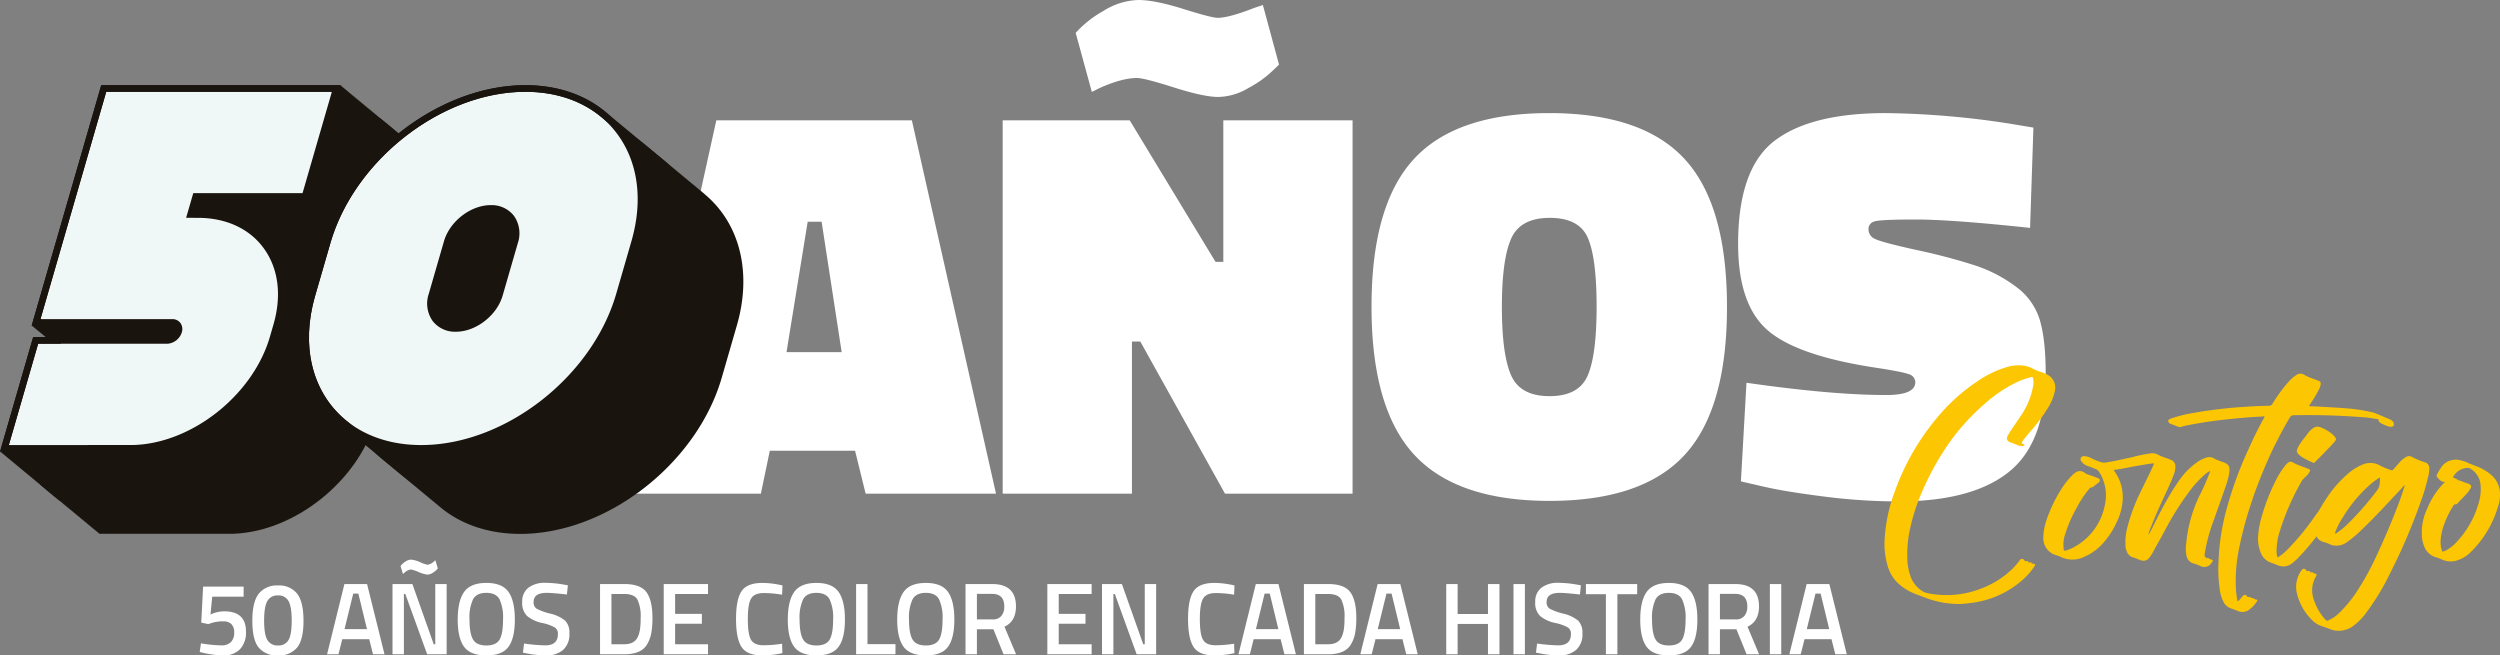
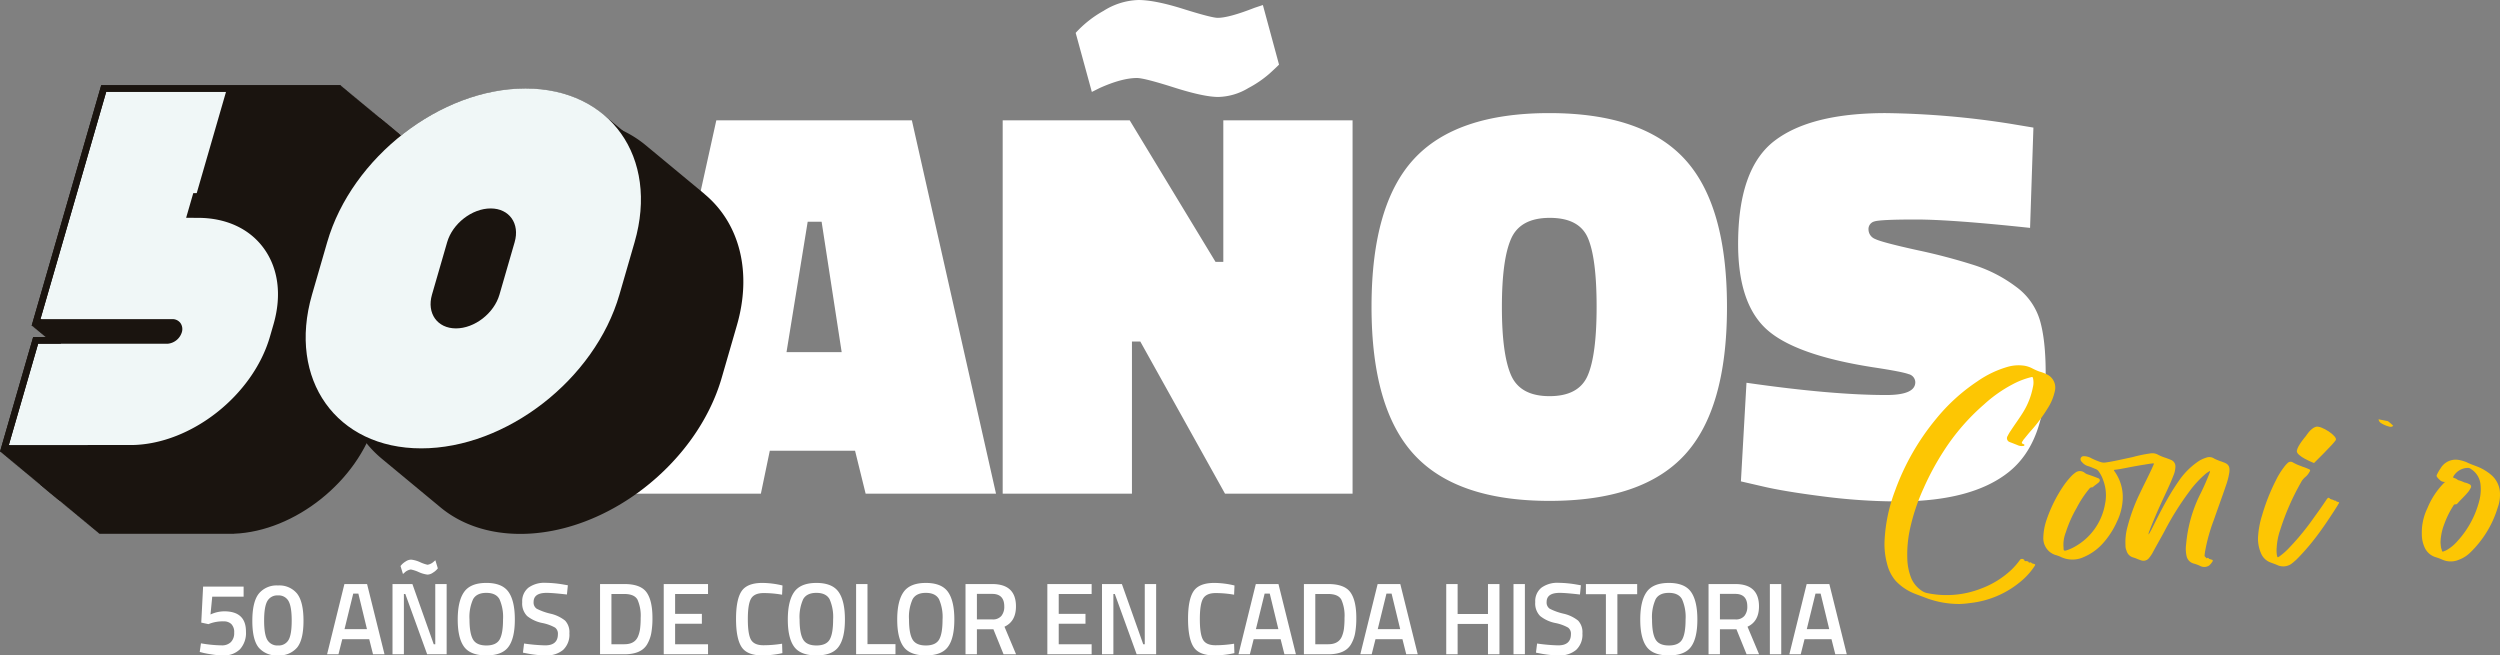
<svg xmlns="http://www.w3.org/2000/svg" width="731.399" height="191.748" viewBox="0 0 731.399 191.748">
  <rect x="0" y="0" width="731.399" height="191.748" fill="#808080" stroke="none" />
  <defs>
    <clipPath id="clip-path">
      <rect id="Rectángulo_20" data-name="Rectángulo 20" width="217.485" height="131.261" fill="none" />
    </clipPath>
    <clipPath id="clip-path-2">
      <rect id="Rectángulo_25" data-name="Rectángulo 25" width="180.06" height="77.68" fill="#fdc603" />
    </clipPath>
  </defs>
  <g id="Grupo_173" data-name="Grupo 173" transform="translate(-98.249 -193.582)">
    <g id="Grupo_125" data-name="Grupo 125" transform="translate(98.249 153)">
      <path id="Trazado_3282" data-name="Trazado 3282" d="M-.815,0,23.309-109.21H80.522L105.135,0H66.993L63.9-12.551H38.957L36.349,0ZM50.041-79.544,43.847-41.4H59.984L54.116-79.544ZM107.091,0V-109.21h37.164l25.1,41.4h2.282v-41.4h37.816V0H172.128L147.352-44.5h-2.445V0Zm78.077-122.9a31.962,31.962,0,0,1-6.194,4.238,17.745,17.745,0,0,1-8.8,2.608q-4.238,0-12.958-2.771t-10.84-2.771q-4.4,0-10.921,2.934l-2.282,1.141L128.444-134.8a32.012,32.012,0,0,1,8.15-6.438,20.145,20.145,0,0,1,10.188-3.178q4.809,0,13.122,2.608t10.106,2.608q3.26,0,10.758-2.934l2.445-.815,4.727,17.441Q186.961-124.532,185.168-122.9Zm67.971,68.3q0,13.855,2.689,19.967t11.247,6.113q8.557,0,11.166-6.031t2.608-20.131q0-14.1-2.526-20.049t-11.165-5.95q-8.639,0-11.329,6.112T253.139-54.6Zm65.852,0q0,29.829-12.388,43.276T267.076,2.119q-27.14,0-39.609-13.529T215-54.687q0-29.747,12.388-43.195t39.609-13.448q27.221,0,39.609,13.448T318.991-54.6Zm88.672-23.146Q384.68-80.2,374.248-80.2t-12.144.57a2.287,2.287,0,0,0-1.711,2.364,3.029,3.029,0,0,0,1.956,2.771q1.956.978,12.307,3.26a173,173,0,0,1,16.952,4.483,41.305,41.305,0,0,1,11.9,6.194,18.766,18.766,0,0,1,7.009,9.78q1.711,5.787,1.711,15.567,0,20.212-10.758,28.851T369.032,2.282A173.348,173.348,0,0,1,347.109.815Q335.617-.652,329.423-2.119l-6.357-1.467,1.63-28.851q24.939,3.586,40.913,3.586,8.476,0,8.476-3.749a2.509,2.509,0,0,0-1.956-2.363q-1.956-.733-10.6-2.037-22.82-3.586-31.051-11.166t-8.232-24.858q0-22,10.6-30.155t32.6-8.15a251.92,251.92,0,0,1,36.349,3.1l6.846,1.141Z" transform="translate(186.255 185)" fill="#fff" />
      <g id="Grupo_24" data-name="Grupo 24" transform="translate(0 65.499)">
        <g id="Grupo_23" data-name="Grupo 23" clip-path="url(#clip-path)">
          <path id="Trazado_2770" data-name="Trazado 2770" d="M183.248,69.216h-.213l.041-.142h-.211l.041-.141h-.212l.041-.141h-.213l.041-.142h-.211l.041-.141h-.217l.041-.141h-.21l.041-.141h-.213l.041-.142h-.21l.041-.141H181.5l.041-.142h-.21l.041-.141h-.211l.041-.141h-.213l.041-.142h-.21l.041-.141h-.211l.041-.141h-.213l.041-.142h-.21l.041-.141h-.209l.041-.142h-.211l.041-.141h-.216l.041-.142h-.21l.041-.141h-.209l.041-.142h-.211l.041-.141h-.213l.041-.142h-.211l.041-.141h-.212l.041-.141H178.6l.041-.142h-.215l.041-.141h-.213l.041-.142h-.21l.041-.141h-.211l.041-.141h-.213l.041-.141h-.21l.041-.141H177.4l.041-.142h-.21l.041-.141h-.213l.041-.142h-.21l.041-.141h-.211l.041-.141h-.213l.041-.141h-.21l.041-.141h-.209l.041-.142h-.211l.041-.141h-.213l.041-.142H175.7l.041-.141h-.213l.041-.142h-.211l.041-.141h-.212l.041-.141h-.213l.041-.142h-.211l.041-.141h-.217l.041-.141h-.21l.041-.141h-.213l.041-.142h-.21l.041-.141h-.213l.041-.142h-.21l.041-.141h-.211l.041-.141h-.213l.041-.142h-.21l.041-.141h-.211l.041-.141h-.213l.041-.142h-.21l.041-.141h-.213l.041-.142h-.21l.041-.141h-.213l.041-.142h-.21l.041-.141h-.209l.041-.142h-.211l.041-.141h-.212l.041-.141h-.213l.041-.142h-.215l.041-.141h-.209l.041-.142h-.215l.041-.141h-.213l.041-.142h-.21l.041-.141h-.211l.041-.141h-.213l.041-.141h-.21l.041-.141H169.9l.041-.142h-.21l.041-.141h-.213l.041-.142h-.21l.041-.141h-.211l.041-.141h-.213l.041-.142h-.21l.041-.141H168.7l.041-.142h-.206l.041-.141h-.213l.041-.141h-.211l.041-.141h-.213l.041-.142h-.211l.041-.141h-.212l.041-.141h-.217l.041-.142h-.21l.041-.141h-.213l.041-.142H167l.041-.141h-.213l.041-.142h-.21l.041-.141h-.211l.041-.141h-.213l.041-.142h-.209l.041-.141H96.133L91.563,70.869,75.77,125.455h.212l-.041.141h.213l-.041.142h.21l-.041.141h.211l-.041.141h.209l-.041.141h.211l-.041.141H77l-.041.142h.211l-.041.141h.213l-.041.142h.211l-.041.141h.217l-.041.142h.21l-.041.141h.211l-.041.141H78.2l-.041.142h.21l-.041.141h.213l-.041.141h.21l-.041.141h.211l-.041.141h.213l-.041.142h.21l-.041.141H79.4l-.041.142h.21l-.041.141h.213l-.041.142h.21l-.02.069H76.214l-9.7,33.527h.209l-.041.142h.211l-.041.141h.213l-.041.142h.211l-.041.141h.213l-.041.142h.211l-.041.141h.216l-.041.141h.213l-.041.142h.21l-.041.141h.213l-.041.142h.21l-.041.141H68.6l-.041.142h.21l-.041.141h.211l-.041.141h.213l-.041.142h.21l-.041.141h.213l-.041.141h.21l-.041.141H69.8l-.041.142h.21l-.041.141h.209l-.041.142h.214l-.041.141h.208l-.041.141h.213l-.041.142h.211l-.041.141h.212l-.041.141h.217l-.041.142h.21l-.041.141h.213l-.041.142h.21l-.041.141h.213l-.041.142h.21l-.041.141h.213l-.041.142h.21l-.041.141h.211l-.041.141H72.7l-.041.142h.21l-.041.141h.213l-.041.142h.21l-.041.141h.213l-.041.142h.21l-.041.141h.213l-.041.142h.206l-.041.141h.212l-.041.141h.213l-.041.142H74.4l-.041.141h.213l-.041.142h.211l-.041.141h.213l-.041.142h.215l-.041.141h.211l-.041.141h.213l-.041.142h.21l-.041.141h.213l-.041.141h.21l-.041.141h.213l-.041.142h.21l-.041.141h.211l-.041.141h.213l-.041.142h.21l-.041.141h.213l-.041.142h.21l-.041.141h.213l-.041.142h.207l-.041.141h.213l-.041.141h.211l-.041.141h.212l-.041.141h.213l-.041.142h.211l-.041.141H78.5l-.041.142h.215l-.041.141h.211l-.041.141h.208l-.041.142h.215l-.041.141h.213l-.041.142h.21l-.041.141h.213l-.041.142h.21l-.041.141h.211l-.041.141h.213l-.041.142h.21l-.041.141h.213l-.041.142h.21l-.041.141h.213l-.041.142h.206l-.041.141h.212l-.041.141H81.4l-.041.141h.211l-.041.141h.213l-.041.142h.211l-.041.141h.213l-.041.142h.211l-.041.141h.212l-.041.141h.213l-.041.142h.215l-.041.141h.213l-.041.142h.21l-.041.141h.213l-.041.141h.21l-.041.141h.213l-.041.142h.21l-.041.141H122.5l.675-.008.007-.019c17.811-.686,36.283-15.389,41.4-33.079l1.042-3.6c3.245-11.217.658-21.67-6.921-27.962l-10.9-9.033h25.909l9.7-33.527h-.209Z" transform="translate(-54.739 -45.325)" fill="#1a140f" />
          <path id="Trazado_2771" data-name="Trazado 2771" d="M97.573,62.1l-.17-.141-.171-.142-.17-.141-.171-.142-.17-.141c-.056-.048-.114-.094-.171-.141s-.114-.094-.17-.141l-.171-.141-.17-.141c-.056-.048-.114-.094-.171-.141s-.114-.094-.17-.141-.114-.094-.17-.141l-.171-.141c-.056-.048-.114-.094-.17-.141s-.114-.095-.171-.142l-.17-.141c-.056-.048-.114-.094-.171-.141s-.114-.094-.17-.141-.114-.094-.171-.142l-.17-.141-.171-.141-.171-.141c-.056-.048-.114-.094-.171-.142s-.113-.094-.17-.141-.114-.094-.171-.142-.113-.094-.17-.141l-.171-.142c-.056-.048-.114-.094-.171-.141s-.114-.094-.17-.141-.114-.095-.171-.142l-.17-.141c-.056-.048-.114-.094-.171-.141s-.113-.094-.17-.141-.114-.095-.171-.142l-.17-.141c-.056-.048-.114-.095-.171-.142l-.17-.141c-.056-.048-.114-.094-.171-.142l-.17-.141c-.056-.048-.114-.095-.171-.142l-.17-.141c-.056-.048-.113-.094-.17-.141s-.114-.094-.171-.142-.113-.094-.17-.141l-.171-.142-.17-.141c-.056-.048-.114-.095-.171-.142s-.113-.094-.17-.141l-.171-.142-.17-.141c-.056-.048-.114-.095-.17-.141s-.114-.094-.17-.141-.114-.094-.171-.141-.113-.094-.17-.141-.114-.094-.17-.141l-.171-.142c-.056-.048-.113-.094-.17-.141s-.114-.095-.171-.142-.113-.094-.17-.141l-.171-.141c-.056-.048-.114-.094-.171-.141s-.114-.095-.171-.142-.113-.094-.17-.141-.114-.094-.171-.141-.114-.094-.17-.141-.114-.094-.171-.142l-.17-.141c-.056-.048-.114-.094-.17-.141s-.114-.094-.171-.141-.114-.094-.17-.141-.114-.094-.171-.142l-.17-.141-.171-.141c-.056-.048-.113-.094-.17-.141s-.114-.094-.171-.141l-.17-.141,0,0h27.871l9.138-31.586H121.4l.041-.141h-.211l.041-.141h-.211l.041-.141h-.212l.041-.141h-.211l.041-.141h-.211l.041-.141h-.211l.041-.141h-.211l.041-.141h-.211l.041-.141h-.212l.041-.141H119.7l.041-.141h-.211l.041-.141h-.212l.041-.141h-.212l.041-.141h-.211l.041-.141h-.211l.041-.141h-.211l.041-.141H118.5l.041-.141h-.212l.041-.141h-.211l.041-.141h-.211l.041-.141h-.211l.041-.141h-.211l.041-.142h-.212l.041-.141h-.212l.041-.141h-.211l.041-.141h-.211l.041-.141H116.8l.041-.141h-.212l.041-.141h-.211l.041-.141h-.211l.041-.141h-.211l.041-.141h-.212l.041-.141h-.212l.041-.141H115.6l.041-.141h-.211l.041-.141h-.211l.041-.141h-.211l.041-.141h-.212l.041-.141h-.212l.041-.141h-.211l.041-.141h-.211l.041-.141h-.212l.041-.141h-.212l.041-.141h-.212l.041-.141h-.212l.041-.141h-.211l.041-.141h-.211l.041-.141h-.212l.041-.142h-.212l.041-.141h-.212l.041-.141H112.7l.041-.141h-.212l.041-.141h-.212l.041-.141h-.212l.041-.141h-.212l.041-.141h-.211l.041-.141h-.212l.041-.141h-.212l.041-.141h-.212l.041-.141h-.211l.041-.141h-.212l.041-.141h-.212l.041-.141h-.212l.041-.141h-.212l.041-.141h-.212l.041-.141h-.211l.041-.141h-.212l.041-.141H109.8l.041-.141h-.212l.041-.141h-.212l.041-.141h-.211l.041-.141h-.212l.041-.141h-.212l.041-.141h-.212l.041-.141h-.211l.041-.141h-.212l.041-.141h-.212l.041-.141h-.212l.041-.141h-.212l.041-.141h-.212l.041-.141h-.212l.041-.141h-.212l.041-.141h-.212l.041-.141h-.211l.041-.141H106.9l.041-.141h-.212l.041-.141h-.212l.041-.141h-.212l.041-.141h-.212l.041-.141h-.212l.041-.141h-.212l.041-.141h-.212l.041-.141h-.212l.041-.141h-.211l.041-.141h-.211l.041-.141h-.211l.041-.142h-.212l.041-.141h-.212l.041-.141h-.211l.041-.141h-.212l.041-.141H36.35L16.55,73.919h.211l-.041.142h.211l-.041.141H17.1l-.041.141h.212l-.041.141h.212l-.041.141h.211l-.041.141h.211l-.041.141h.212l-.041.141h.212l-.041.141H18.3l-.041.141h.212l-.041.141h.211l-.041.141h.212l-.041.141h.212l-.041.141h.212l-.041.141h.212l-.041.141h.212l-.041.141h.212l-.041.141h.212l-.041.141H20l-.041.141h.212l-.041.141h.211l-.041.142h.212l-.041.141h.212l-.041.141h.212l-.041.141h.211l-.041.141H21.2l-.041.141h.212l-.041.141h.212l-.041.141h.212l-.041.141h.212l-.041.141h.212l-.041.141h.212l-.041.141h.212l-.041.141h.212l-.041.141h.211l-.041.141H22.9l-.041.141h.212l-.009.031H16.432L7.294,110.768h.212l-.041.141h.211l-.041.141h.212l-.041.141h.212l-.041.141h.212l-.041.141h.211l-.041.141h.212l-.041.141H8.7l-.041.141H8.87l-.041.141h.211L9,112.182h.211l-.041.141h.212l-.041.141h.212l-.041.141h.212l-.041.141h.211l-.041.141h.212l-.041.141h.211l-.041.141h.212l-.041.141h.211l-.041.142h.211l-.041.141h.212l-.041.141h.211l-.041.141h.212l-.041.141h.211l-.041.141H11.6l-.041.141h.211l-.041.141h.212l-.041.141h.211l-.041.141h.211l-.041.141h.211l-.041.141h.211l-.041.141h.212l-.041.141h.212l-.041.141h.211l-.041.141h.211l-.041.141h.211l-.041.141h.212l-.041.141h.211l-.041.141h.211l-.041.141h.211l-.041.141h.211l-.041.141H14.5l-.041.141h.212l-.041.141h.212l-.041.141h.211l-.041.141h.211l-.041.141h.211l-.041.141h.212l-.041.141h.211l-.041.141h.211l-.041.141h.212l-.041.142h.211l-.041.141h.212l-.041.141h.212l-.041.141h.211l-.041.141h.211l-.041.141h.211l-.041.141h.212l-.041.141H17.4l-.041.141h.211l-.041.141h.211l-.041.141h.212l-.041.141h.212l-.041.141h.212l-.041.141h.211l-.041.141h.211l-.041.141h.212l-.041.141h.212l-.041.141h.212l-.041.141h.212l-.041.141h.211l-.041.141h.212l-.041.141h.212l-.041.141h.212l-.041.141h.211l-.041.141H20.3l-.041.141h.212l-.041.141h.212l-.041.141h.212l-.041.141h.211l-.041.141h.212l-.041.141h.212l-.041.141h.212l-.041.142h.212l-.041.141h.212l-.041.141h.212l-.041.141h.212l-.041.141h.212l-.041.141h.212l-.041.141h.211l-.041.141h.212l-.041.141h.212l-.041.141H23.2l-.041.141h.211l-.041.142h.212l-.041.141h.212l-.041.141h.212l-.041.141h.212l-.041.141h.212l-.041.142h.212l-.041.141h.212l-.041.141H61.989l0-.008c17.7-.336,36.031-14.711,41.148-32.4l1.042-3.6c3.251-11.236.394-21.132-6.609-26.945" transform="translate(-6.003 -4.511)" fill="#1a140f" />
-           <path id="Trazado_2772" data-name="Trazado 2772" d="M63.95,42.358l.007-.025H61.75l1.523-5.265H95.245l9.138-31.586H36.35L16.55,73.919H56.387a1.914,1.914,0,0,1,1.873,2.636,3.819,3.819,0,0,1-3.2,2.626H16.432L7.294,110.768H44.759l0-.007c17.7-.336,36.031-14.711,41.148-32.4l1.042-3.6c5.175-17.887-5.123-32.389-23-32.4" transform="translate(-6.003 -4.511)" fill="#f0f7f7" />
+           <path id="Trazado_2772" data-name="Trazado 2772" d="M63.95,42.358l.007-.025H61.75l1.523-5.265l9.138-31.586H36.35L16.55,73.919H56.387a1.914,1.914,0,0,1,1.873,2.636,3.819,3.819,0,0,1-3.2,2.626H16.432L7.294,110.768H44.759l0-.007c17.7-.336,36.031-14.711,41.148-32.4l1.042-3.6c5.175-17.887-5.123-32.389-23-32.4" transform="translate(-6.003 -4.511)" fill="#f0f7f7" />
          <path id="Trazado_2773" data-name="Trazado 2773" d="M17.232,121.509l.041-.142H17.06l.041-.141h-.21l.041-.142h-.213l.041-.141h-.21l.041-.142h-.213l.041-.141h-.211l.041-.141h-.21l.041-.141h-.213l.041-.141H15.7l.041-.142h-.213l.041-.141h-.21l.041-.142H15.18l.041-.141h-.212l.041-.141H14.84l.041-.142h-.213l.041-.141H14.5l.041-.142h-.213l.041-.141h-.211l.041-.141h-.213l.041-.141h-.208l.041-.141h-.21l.041-.142h-.213l.041-.141h-.21l.041-.142h-.213l.041-.141h-.211l.041-.141H12.8l.041-.141h-.213l.041-.141h-.21l.041-.142h-.213l.041-.141h-.21l.041-.141h-.213l.041-.141h-.216l.041-.141H11.6l.041-.141h-.213l.041-.141h-.211l.041-.142h-.213l.041-.141h-.211l.041-.141h-.213l.041-.141h-.211l.041-.142H10.4l.041-.141h-.211l.041-.142h-.213l.041-.141H9.9l.041-.141h-.21l.041-.141H9.554L9.6,115h-.21l.041-.142H9.213l.041-.141h-.21l.041-.141H8.872l.041-.141H8.7l.041-.141h-.21l.041-.142H8.36l.041-.141h-.21l.041-.142H8.019l.041-.141H7.844l.041-.141H7.675l.041-.142H7.5l.041-.141H7.333l.041-.142H7.162l.041-.141H6.992l.041-.142H6.821l.041-.141H6.651l.041-.141H6.48l.041-.141H6.309l.041-.141H6.144l.041-.142H5.972l.041-.141H5.8l.041-.142H5.631l.041-.141H5.46l.041-.141h-.21l.041-.142H5.119l.041-.141H4.95l.041-.142H4.778l.041-.141h-.21l.041-.142H4.437l.041-.141H4.266l.041-.141H4.1l.041-.141H3.925l.041-.141H3.751l.041-.142H3.58l.041-.141H3.41l.041-.142H3.238l.041-.141H3.069l.041-.142H2.9l.041-.141H2.731l.041-.141h-.21l.041-.142H2.389l.041-.141H2.22l.041-.141H2.048l.041-.141h-.21l.041-.142H1.707l.041-.141H1.537l.041-.141h-.21l.041-.142H1.2l.041-.141h-.21l.041-.142H.854l.041-.141H.685l.041-.142H.513l.041-.141H.343l.041-.141H.174l.041-.142H0L9.7,73.7h3.669l.02-.07h-.213l.041-.141h-.212l.041-.141h-.211l.041-.142h-.209l.041-.141H12.5l.041-.142h-.213l.041-.141h-.21l.041-.142h-.213l.041-.141h-.211l.041-.141h-.21l.041-.142h-.213l.041-.141h-.21l.041-.141h-.213l.041-.141h-.21l.041-.142h-.213l.041-.141h-.215l.041-.141h-.211l.041-.142h-.213l.041-.141h-.211l.041-.142H9.935l.041-.141H9.766l.041-.142H9.594l.041-.141H9.424l.041-.141H9.256L29.618,0H99.67l-.041.141h.211L99.8.283h.21l-.041.142h.213l-.041.141h.215l-.041.142h.213l-.041.141h.211l-.041.142h.213l-.041.141h.212L101,1.273h.211l-.041.142h.209l-.041.141h.21L101.5,1.7h.213l-.041.141h.21l-.041.142h.213l-.041.141h.21l-.041.142h.213l-.041.141h.211l-.041.141h.21l-.041.142h.213l-.041.141h.211l-.041.141h.21l-.041.142h.213l-.041.141h.21l-.041.141h.213l-.041.141h.21l-.041.142h.217l-.041.141h.211l-.041.142h.213l-.041.141h.212l-.041.141h.211l-.041.142h.209l-.041.141h.21l-.041.142h.217l-.041.141h.207l-.041.142h.213l-.041.141h.211l-.041.141h.21l-.041.142h.213l-.041.141h.21l-.041.142h.213l-.041.141h.21l-.041.142h.213l-.041.141h.211l-.041.141h.21l-.041.142h.213l-.041.141h.215l-.041.142h.213l-.041.141h.211l-.041.142h.213l-.041.141h.211l-.041.142h.213l-.041.141h.212l-.041.141h.211l-.041.141h.209l-.041.141h.21l-.041.142h.213l-.041.141h.211l-.041.141h.21l-.041.142h.213l-.041.141h.21l-.041.142h.213l-.041.141h.21l-.041.142h.213l-.041.141h.21l-.041.141h.213l-.041.141h.211l-.041.141h.215l-.041.141h.213l-.041.141h.206L111.4,9.9h.217l-.041.141h.212l-.041.141h.211l-.041.142h.213l-.041.141h.211l-.041.142h.213l-.041.141h.211l-.041.142h.209l-.041.141h.211l-.041.141h.21l-.041.142h.213l-.041.141h.21l-.041.142h.213l-.041.141h.21l-.041.142H114l-.041.141h.21l-.041.142h.213l-.041.141h.211l-.041.141h.21l-.041.142h.213l-.041.141h.215l-.041.141h.213l-.041.141h.211l-.041.142h.213l-.041.141h.212l-.041.141h.211l-.041.142h.213l-.041.141h.211l-.041.142h.209l-.041.141h.211l-.041.141h.21l-.041.142h.213l-9.7,33.527H81.292l10.9,9.033c7.579,6.292,10.166,16.744,6.921,27.961l-1.042,3.6c-5.123,17.708-23.627,32.422-41.454,33.081l-.008.017-.621.007Zm2.408-2.082h.21l-.041.142,36.161-.008c17.223-.326,35.272-14.546,40.234-31.7l1.042-3.6c3.024-10.453.67-20.146-6.3-25.929L77.919,47.528l-1.656-1.657,29.48,0,8.576-29.646h-.209l.041-.142h-.213l.041-.141h-.211l.041-.141h-.215l.041-.142h-.213l.041-.141h-.211l.041-.142h-.213l.041-.141h-.212l.041-.141h-.211l.041-.141h-.213l.041-.141H112.4l.041-.142h-.209l.041-.141h-.21l.041-.142h-.213l.041-.141h-.211l.041-.141h-.21l.041-.141h-.213l.041-.141h-.21l.041-.142h-.213l.041-.141h-.21l.041-.141H110.7l.041-.141h-.21l.041-.142h-.213l.041-.141h-.211l.041-.141h-.215l.041-.142h-.213l.041-.141h-.211l.041-.141H109.5l.041-.141h-.211l.041-.142h-.213l.041-.141h-.212l.041-.141h-.207l.041-.142h-.216l.041-.141h-.211l.041-.142h-.209l.041-.141h-.211l.041-.141h-.21l.041-.142H107.8l.041-.141h-.21l.041-.142h-.213l.041-.141h-.21l.041-.142h-.213l.041-.141h-.21l.041-.142h-.213l.041-.141H106.6l.041-.141h-.21l.041-.142h-.213l.041-.141h-.215l.041-.142h-.213l.041-.141h-.212l.041-.141h-.211l.041-.142H105.4l.041-.141h-.211l.041-.141h-.213l.041-.141h-.211l.041-.142h-.209l.041-.141h-.21l.041-.142h-.213l.041-.141h-.211l.041-.141h-.21l.041-.142h-.213l.041-.141h-.21l.041-.142h-.213l.041-.141h-.21l.041-.141h-.212l.041-.141h-.211l.041-.141h-.21l.041-.142h-.217l.041-.141h-.206l.041-.142h-.213l.041-.141h-.215l.041-.142h-.213l.041-.141h-.212l.041-.141h-.211l.041-.142h-.213l.041-.141h-.207l.041-.142h-.213l.041-.141h-.21l.041-.142H100.8l.041-.141h-.21l.041-.142h-.213l.041-.141h-.211l.041-.141h-.21l.041-.142h-.213l.041-.141h-.211l.041-.141h-.21l.041-.142h-.213l.041-.141h-.21l.041-.142H99.1l.041-.141h-.21l.041-.141h-.213l.041-.141h-.215l.041-.142H98.41l.041-.141h-.212l.041-.141H98.07l.041-.142H97.9l.041-.141h-.211l.041-.142h-.209l.041-.141h-.21l.041-.142H97.22l.041-.141h-.212l.041-.141H31.076l-19.238,66.5h.214l-.041.142h.213l-.041.141h.211l-.041.142h.213L12.523,69h.211l-.041.142h.213l-.041.141h.211l-.041.142h.213l-.041.141h.208l-.041.141h.21l-.041.142h.213l-.041.141h.21l-.041.142H14.1l-.041.141h.21l-.041.142h.213l-.041.141h.211l-.041.141h.21l-.041.141h.213l-.041.141h.21l-.041.142h.213l-.041.141h.215l-.041.142h.213l-.041.141h.212l-.041.141h.211l-.041.141h.213l-.041.141h.211l-.041.142h.213l-.041.141h.212l-.041.141h.211l-.041.142H17l-.041.141h.211l-.041.142h.209l-.041.141h.21l-.041.142h.213l-.041.141h.21l-.041.141h.213l-.041.141h.211l-.041.141h.2l-.537,1.941-.747.031h-5.9L2.582,105.287h.21l-.041.142h.213l-.041.141h.211l-.041.141H3.3l-.041.142h.213l-.041.141h.21l-.041.142h.213l-.041.141h.21l-.041.142h.213l-.041.141h.211l-.041.141H4.5l-.041.142h.213l-.041.141h.21l-.041.142h.213l-.041.141h.21l-.041.142h.213l-.041.141h.211l-.041.141H5.7l-.041.141h.213l-.041.141h.211L6,108.115h.213l-.041.141h.211l-.041.142h.209l-.041.141h.21l-.041.142h.213l-.041.141h.211l-.041.141h.21l-.041.142H7.4l-.041.141h.21l-.041.141H7.74l-.041.141h.21l-.041.142h.213l-.041.141h.211l-.041.141h.21l-.041.142h.213l-.041.141h.21l-.041.142h.217l-.041.141h.212l-.041.141h.211l-.041.142H9.45l-.041.141H9.62l-.041.142h.213l-.041.141h.211l-.041.141h.213l-.041.141H10.3l-.041.142h.213l-.041.141h.208l-.041.141h.21l-.041.142h.212l-.041.141h.21l-.041.142h.213l-.041.141h.211l-.041.141h.21l-.041.142h.213l-.041.141H12l-.041.142h.213l-.041.141h.21l-.041.142h.213l-.041.141h.216l-.041.141h.211l-.041.142h.213l-.041.141H13.2l-.041.142h.213l-.041.141h.211l-.041.142h.213l-.041.141h.211l-.041.141h.213l-.041.141h.211l-.041.142H14.4l-.041.141h.208l-.041.141h.21l-.041.142h.213l-.041.141h.21l-.041.142h.213l-.041.141h.21l-.041.142h.213l-.041.141h.211l-.041.141h.21l-.041.142H16.1l-.041.141h.21l-.041.141h.213l-.041.141h.216l-.041.141h.211l-.041.142h.213l-.041.141h.211l-.041.142H17.3l-.041.141h.211l-.041.142h.213l-.041.141h.212l-.041.141h.207l-.041.142h.213l-.041.141h.21l-.041.142h.213l-.041.141h.21l-.041.142h.213l-.041.141H19l-.041.141h.21l-.041.142h.213l-.041.141h.21l-.041.141h.213Z" fill="#1a140f" />
          <path id="Trazado_2774" data-name="Trazado 2774" d="M38.757,107.228H0L9.7,73.7H49.056a2.841,2.841,0,0,0,2.27-1.926,1.181,1.181,0,0,0-.1-1.048,1.017,1.017,0,0,0-.837-.347H9.256L29.618,0H99.671l-9.7,33.527H58l-.962,3.325h2.205l-.014.05c8.148.32,14.969,3.63,19.3,9.4,4.82,6.418,6.009,15.019,3.348,24.217l-1.041,3.6c-5.118,17.69-23.59,32.393-41.4,33.078l-.007.019ZM2.582,105.287l36.159-.008c17.224-.326,35.273-14.546,40.234-31.7l1.042-3.6c2.487-8.6,1.41-16.594-3.036-22.512C72.8,41.9,66.036,38.825,57.946,38.817H56.657l.007-.024H54.457l2.085-7.206H88.513L97.089,1.941H31.077l-19.239,66.5H50.385a2.933,2.933,0,0,1,2.388,1.122,3.1,3.1,0,0,1,.417,2.754,4.794,4.794,0,0,1-4.065,3.325l-37.966,0Z" fill="#1a140f" />
          <path id="Trazado_2775" data-name="Trazado 2775" d="M672.035,77.179l-16.3-13.511-.012.015c-.024-.021-.049-.04-.072-.061l.01-.015-.678-.562c-.065-.055-.134-.105-.2-.16-.295-.245-.592-.486-.9-.72-.106-.082-.216-.161-.323-.241a31.417,31.417,0,0,0-3.29-2.158c-.134-.076-.266-.155-.4-.229q-.5-.275-1.009-.532c-.179-.091-.359-.179-.54-.266-.329-.159-.658-.317-.994-.466-.2-.09-.412-.174-.618-.261q-.8-.336-1.626-.636c-.29-.1-.578-.212-.872-.31-.278-.092-.56-.178-.842-.263q-.471-.144-.948-.278c-.268-.074-.536-.146-.807-.215-.376-.1-.757-.182-1.139-.266-.221-.049-.44-.1-.663-.147q-.893-.18-1.8-.321c-.176-.027-.355-.047-.532-.072-.468-.066-.938-.126-1.413-.176-.224-.024-.45-.044-.675-.065q-.687-.062-1.383-.1c-.208-.012-.414-.026-.623-.035-.665-.029-1.335-.049-2.012-.049-25.2,0-51.623,20.486-58.908,45.668L568.019,116.1c-.261.9-.488,1.8-.7,2.7-.047.2-.086.4-.13.608q-.241,1.1-.429,2.191-.039.231-.075.462c-1.335,8.289-.306,16.042,3,22.606.084.168.173.332.26.5q.385.731.808,1.441c.142.238.284.475.431.71.261.412.536.815.816,1.216.162.232.319.468.488.7.04.054.075.111.115.165q.611.813,1.271,1.576c.037.043.077.083.115.126.481.553.984,1.083,1.5,1.6.09.089.182.176.273.264q.78.757,1.611,1.455c.029.024.055.051.084.076l.215.178c.13.106.255.217.386.32l16.458,13.642c6.17,5.213,14.334,7.968,23.611,7.968,25.2,0,51.624-20.487,58.908-45.668l4.443-15.354c4.455-15.4.92-29.752-9.455-38.385" transform="translate(-465.894 -45.325)" fill="#1a140f" />
          <path id="Trazado_2776" data-name="Trazado 2776" d="M609.432,27.36l-.17-.141-.171-.141c-.056-.048-.114-.094-.171-.142s-.114-.094-.171-.141l-.171-.141-.17-.141c-.057-.048-.114-.095-.171-.141l-.171-.142-.17-.141-.171-.141-.17-.141-.171-.142-.17-.141-.171-.142-.171-.141-.17-.141c-.056-.048-.114-.094-.171-.141l-.171-.141-.171-.142-.17-.141-.171-.142-.17-.141-.171-.142-.17-.141-.171-.142-.17-.141-.171-.142-.171-.141-.17-.141-.171-.142-.17-.141-.171-.142-.17-.141-.171-.142-.17-.141-.171-.142-.17-.141-.171-.141-.171-.141-.17-.141-.171-.142-.17-.141-.171-.142c-.056-.048-.113-.094-.17-.141L601.755,21c-.056-.048-.114-.094-.17-.141l-.171-.141-.17-.141-.171-.141-.17-.141c-.056-.048-.114-.094-.171-.141s-.114-.094-.171-.142l-.17-.141-.171-.141c-.056-.048-.114-.094-.171-.141l-.171-.142-.17-.141-.171-.141-.17-.141-.171-.141c-.056-.048-.114-.094-.17-.141s-.114-.094-.171-.142l-.17-.141-.171-.142-.17-.141c-.057-.048-.114-.095-.171-.142l-.17-.141-.171-.142c-.056-.048-.114-.094-.171-.141s-.114-.094-.17-.141l-.17-.141c-.056-.048-.114-.094-.171-.142l-.171-.141-.17-.141-.171-.142-.17-.141c-.057-.048-.114-.095-.171-.142l-.17-.141c-.057-.048-.114-.095-.171-.142l-.17-.141-.171-.142-.171-.142c-.056-.048-.113-.094-.17-.141l-.171-.142-.17-.141c-.056-.048-.114-.095-.171-.142l-.17-.141-.171-.142-.17-.141-.171-.142-.17-.141c-.056-.048-.114-.094-.171-.142l-.17-.141-.171-.141-.171-.141-.17-.141-.171-.142-.17-.141-.171-.142c-.056-.048-.114-.094-.17-.141-5.78-4.883-13.636-7.738-22.986-7.738-24.834,0-50.791,20.132-57.976,44.966L506.97,65.8c-4.506,15.576-.555,29.3,9.143,37.37l.171.142.17.141c.056.048.114.094.171.141l.17.141c.056.048.114.094.171.141s.114.094.17.141l.171.141.17.141.171.141c.056.048.113.094.17.141l.171.142.171.141.17.141c.056.048.114.094.171.142l.171.141c.056.048.114.094.171.141l.17.141c.056.048.114.095.171.142l.17.141.171.142.17.141.171.142.17.141.171.141.171.142.17.141.171.142.17.141.171.142.17.141.171.142c.056.048.113.094.17.141l.171.142.17.141.171.142c.056.048.114.094.17.141s.114.094.17.141l.171.142.17.141.171.142.17.141.171.142c.056.048.114.094.17.141l.171.142.17.141c.056.048.114.094.171.141s.114.094.17.141.114.094.171.142l.17.141.171.141.171.141.17.141.171.142c.056.048.113.094.17.141l.171.141.17.141c.056.048.114.094.171.141s.114.094.17.141l.171.142.171.141.17.141.171.141.171.142.17.141.171.142.171.141.17.141.171.141.17.141.171.141.171.141.171.141.17.141.171.142.17.141.171.142.17.141.171.142.171.141.171.141.171.142.17.141.171.142.17.141.171.142.17.141.171.142.17.141.171.142.17.141c.056.048.114.094.171.142l.17.141.17.141c.057.048.114.095.171.142s.113.094.17.141l.171.142c.056.047.113.094.17.141l.171.142.17.141.171.142c5.781,4.883,13.636,7.739,22.986,7.739,24.835,0,50.791-20.132,57.976-44.967l4.442-15.354c4.506-15.576.555-29.3-9.143-37.37" transform="translate(-415.687 -4.511)" fill="#1a140f" />
          <path id="Trazado_2777" data-name="Trazado 2777" d="M569.385,5.481h0c-24.834,0-50.791,20.132-57.976,44.967L506.967,65.8c-7.185,24.835,7.123,44.967,31.958,44.967S589.717,90.636,596.9,65.8l4.442-15.354c7.185-24.835-7.123-44.967-31.958-44.967M561.805,65.8c-1.577,5.452-7.275,9.871-12.727,9.871s-8.592-4.419-7.015-9.871l4.442-15.354c1.577-5.452,7.275-9.871,12.727-9.871s8.593,4.42,7.016,9.871Z" transform="translate(-415.685 -4.511)" fill="#f0f7f7" />
-           <path id="Trazado_2778" data-name="Trazado 2778" d="M551.666,121.509c-9.276,0-17.441-2.755-23.613-7.967L511,99.4c-10.373-8.63-13.906-22.98-9.451-38.382l4.441-15.354C513.273,20.486,539.7,0,564.9,0c9.277,0,17.443,2.755,23.613,7.968L605.562,22.1c10.376,8.634,13.91,22.984,9.454,38.385l-4.442,15.354c-7.285,25.181-33.711,45.668-58.908,45.668M564.9,1.94c-24.392,0-49.982,19.858-57.043,44.266L503.411,61.56c-4.236,14.638-.934,28.229,8.831,36.354l17.065,14.146c5.816,4.912,13.547,7.508,22.359,7.508,24.392,0,49.982-19.858,57.043-44.266l4.441-15.354c4.236-14.638.934-28.229-8.831-36.355l-.109-.09-16.887-14C581.441,4.537,573.709,1.94,564.9,1.94" transform="translate(-411.196 0.001)" fill="#1a140f" />
-           <path id="Trazado_2779" data-name="Trazado 2779" d="M534.333,107.228c-11.984,0-22.034-4.589-28.3-12.922-6.623-8.81-8.254-20.631-4.593-33.285l4.441-15.354C513.169,20.486,539.595,0,564.792,0c11.985,0,22.034,4.589,28.3,12.921,6.623,8.81,8.254,20.631,4.593,33.286l-4.441,15.354c-7.285,25.181-33.711,45.668-58.908,45.668M564.792,1.941c-24.392,0-49.982,19.858-57.043,44.266l-4.441,15.354c-3.487,12.054-1.967,23.269,4.28,31.58,5.888,7.833,15.386,12.147,26.745,12.147,24.392,0,49.982-19.858,57.043-44.266l4.441-15.354c3.487-12.054,1.967-23.269-4.28-31.58C585.65,6.255,576.151,1.941,564.792,1.941M544.485,72.133a8.247,8.247,0,0,1-6.816-3.138,8.87,8.87,0,0,1-1.131-7.972l4.441-15.355c1.688-5.829,7.815-10.572,13.66-10.572a8.247,8.247,0,0,1,6.816,3.139,8.871,8.871,0,0,1,1.132,7.972l-4.442,15.355c-1.687,5.829-7.814,10.571-13.659,10.571m10.153-35.1c-5.04,0-10.332,4.114-11.795,9.17L538.4,61.561a6.982,6.982,0,0,0,.818,6.267,6.357,6.357,0,0,0,5.265,2.364c5.041,0,10.332-4.114,11.794-9.17l4.442-15.355A6.983,6.983,0,0,0,559.9,39.4a6.357,6.357,0,0,0-5.265-2.364" transform="translate(-411.092)" fill="#1a140f" />
        </g>
      </g>
      <g id="Grupo_122" data-name="Grupo 122" transform="translate(551.339 147.447)">
        <g id="Grupo_43" data-name="Grupo 43" transform="translate(0 0)" clip-path="url(#clip-path-2)">
          <path id="Trazado_2803" data-name="Trazado 2803" d="M2.456,36.562C.745,34.606.433,30.308.38,28.551A34.5,34.5,0,0,1,1.5,19.281c.132-.613.271-1.26.417-1.959,1.4-6.765,1.892-7.235,2.869-7.657l.933-.4.888.526-1.023,1.67.519,1.88a1.752,1.752,0,0,0,1.053-.786,31.615,31.615,0,0,0-1.406,5.562c-.15.711-.29,1.369-.425,1.989a31.207,31.207,0,0,0-1.042,8.326c.105,3.355.8,5.193,1.113,5.554Z" transform="translate(1.007 25.573)" fill="#fdc603" />
          <path id="Trazado_2804" data-name="Trazado 2804" d="M11.411,67.791c-.8-.293-1.606-.587-2.339-.876a15.337,15.337,0,0,1-5.769-3.8A11.825,11.825,0,0,1,.746,58.077a21.7,21.7,0,0,1-.73-6.867A47.5,47.5,0,0,1,3.085,36.675,70.455,70.455,0,0,1,15.062,15.713,54.286,54.286,0,0,1,27.191,4.683,29.916,29.916,0,0,1,36.318.374a11.526,11.526,0,0,1,4.75-.218,8,8,0,0,1,2.117.73,18.065,18.065,0,0,0,2.117.948,10.61,10.61,0,0,1,2.117.8A4.245,4.245,0,0,1,49.83,7.53,14.83,14.83,0,0,1,47.784,12.5a45.537,45.537,0,0,1-4.746,6.431c-.8.872-1.534,1.824-2.264,2.7a1.5,1.5,0,0,0-.293.44c-.147.218-.365.436-.29.654,0,.218.29.218.508.365.147.075.293.147.222.293-.075.222-.222.222-.369.222A3.008,3.008,0,0,1,38.8,23.31c-.587-.222-1.1-.44-1.681-.658-.222-.075-.369-.147-.583-.222a1.178,1.178,0,0,1-.515-1.752,11.879,11.879,0,0,1,.951-1.606c1.094-1.677,2.335-3.358,3.433-5.111A21.721,21.721,0,0,0,43.4,6.436a5.671,5.671,0,0,0,.075-2.482c-.147-.587-.147-.587-.733-.44A23.161,23.161,0,0,0,37.487,5.56a39.8,39.8,0,0,0-8.4,5.916,63.317,63.317,0,0,0-11.76,13.587,79.333,79.333,0,0,0-5.916,10.955A59.1,59.1,0,0,0,7.394,48.142a34.978,34.978,0,0,0-.73,8.326,16.347,16.347,0,0,0,1.166,5.844,8.309,8.309,0,0,0,3.287,3.8,4.308,4.308,0,0,0,1.61.587,27.641,27.641,0,0,0,15.558-1.388,26.314,26.314,0,0,0,8.909-5.551,20.882,20.882,0,0,0,2.339-2.7.761.761,0,0,1,1.094-.293c.147.071.293.147.293.218,0,.44.365.293.583.293.365.075.658.075.73.511.293-.147.587-.222.8.071.147.147.365.147.587.222.508.147.583.218.29.654A19.974,19.974,0,0,1,40.263,62.9a27.623,27.623,0,0,1-15.122,6.645,26.71,26.71,0,0,1-3.287.293,27.771,27.771,0,0,1-10.443-2.046" transform="translate(-0.001 0)" fill="#fdc603" />
          <path id="Trazado_2805" data-name="Trazado 2805" d="M44.425,28.3c1.316-2.629,2.625-5.257,4.088-7.815a69.19,69.19,0,0,1,3.941-6.209,21.871,21.871,0,0,1,4.9-4.821A8.856,8.856,0,0,1,59.983,8.14a2.584,2.584,0,0,1,2.411.29,17.808,17.808,0,0,0,1.749.733,5.479,5.479,0,0,1,.8.29c1.534.511,2.042,1.17,1.828,3a21.536,21.536,0,0,1-.951,3.723c-1.166,3.433-2.411,6.792-3.576,10.154a51.308,51.308,0,0,0-2.482,8.766,11.289,11.289,0,0,0-.222,1.531c-.15.511.44.587.511.951h.068c.369-.218.587-.147.733.218.293-.071.44.147.662.147.432.071.511.293.286.654a6.459,6.459,0,0,1-.948,1.1,2.629,2.629,0,0,1-2.189.293A2.747,2.747,0,0,1,58,39.692a11.519,11.519,0,0,0-1.673-.583,2.882,2.882,0,0,1-2.05-2.117,9.835,9.835,0,0,1-.143-3.58,40.658,40.658,0,0,1,3.945-14.245,66.651,66.651,0,0,0,2.772-6.209,3.5,3.5,0,0,0,.293-.948,8.294,8.294,0,0,0-1.166.73A30.172,30.172,0,0,0,55.09,18a84.345,84.345,0,0,0-7.232,11.538c-1.173,2.192-2.414,4.313-3.58,6.5a9.61,9.61,0,0,1-.951,1.388,2.045,2.045,0,0,1-2.192.8,12.656,12.656,0,0,1-1.749-.658c-.222-.075-.444-.147-.658-.218a2.786,2.786,0,0,1-2.046-2.046,3.362,3.362,0,0,1-.29-1.534,16.8,16.8,0,0,1,.583-5.408,52.945,52.945,0,0,1,3.723-10c1.166-2.486,2.407-4.821,3.5-7.232.15-.365.29-.658.44-1.023.147-.218,0-.365-.29-.293-.8.075-1.613.222-2.49.369-2.407.361-4.817.872-7.232,1.312-.511.075-1.094.147-1.606.222,0,.29.15.361.222.508a12.883,12.883,0,0,1,2.335,8.108,16.754,16.754,0,0,1-1.681,6.5,24.231,24.231,0,0,1-4.31,6.574,15.778,15.778,0,0,1-5.4,3.8,7.839,7.839,0,0,1-6.645,0,10.414,10.414,0,0,0-1.316-.511,5.113,5.113,0,0,1-3.877-5.114,17.4,17.4,0,0,1,1.027-5.479A41.611,41.611,0,0,1,17.9,16.9a23.269,23.269,0,0,1,2.854-3.576,7.2,7.2,0,0,1,.876-.73,2.187,2.187,0,0,1,2.772-.075,2.444,2.444,0,0,0,.73.436c1.1.369,2.117.733,3.219,1.17.583.218.726.733.218,1.241-.511.44-1.173.88-1.752,1.388a.262.262,0,0,1-.147.075c-.511-.075-.73.218-1.027.583a31.051,31.051,0,0,0-3.573,5.479,35.892,35.892,0,0,0-3.14,7.085,9.749,9.749,0,0,0-.658,4.528v.365c.071.44.147.511.658.44a12.67,12.67,0,0,0,2.7-1.17A17.753,17.753,0,0,0,30.4,21.724a12.524,12.524,0,0,0-.511-6.938,9.707,9.707,0,0,0-1.391-2.7,1.818,1.818,0,0,0-.726-.583c-.73-.293-1.538-.658-2.268-.876a3.571,3.571,0,0,1-1.752-1.1,1.988,1.988,0,0,1-.365-.436.891.891,0,0,1,.8-1.388,4.429,4.429,0,0,1,2.185.583,20.1,20.1,0,0,0,2.636,1.1,3.272,3.272,0,0,0,1.673.143c2.561-.361,5.118-1.019,7.675-1.531A40.944,40.944,0,0,1,43.616,6.9a3.458,3.458,0,0,1,2.414.436,13.666,13.666,0,0,0,2.192.876c.583.218,1.162.436,1.673.658a2.034,2.034,0,0,1,1.1,1.9,7.349,7.349,0,0,1-.654,2.775c-.955,2.482-2.117,4.821-3.215,7.232-1.384,2.993-2.7,6.062-3.873,9.131-.068.218-.068.365-.147.583l.079.071A23.277,23.277,0,0,0,44.425,28.3" transform="translate(34.105 18.896)" fill="#fdc603" />
-           <path id="Trazado_2806" data-name="Trazado 2806" d="M64.267,10.185c3.5.218,7.014.365,10.519.658a49.742,49.742,0,0,1,7.232,1.17h.071c1.606.654,3.287,1.316,4.893,2.046a2.014,2.014,0,0,1,.8.583,1.3,1.3,0,0,1,.29,1.023c-.071.29-.29.511-.583.365a1.791,1.791,0,0,0-.876-.075h-.071c-.293,0-.365-.436-.658-.361-.293,0-.511-.222-.8-.293a.3.3,0,0,1-.147-.293c0-.147-.071-.218-.147,0a.31.31,0,0,1-.508.071c-.293-.218-.658-.361-.658-.876,0-.29-.293-.29-.511-.29-1.023-.147-2.121-.365-3.144-.44a204.012,204.012,0,0,0-21.109-.658,1.226,1.226,0,0,0-1.241.733q-1.969,3.289-3.723,6.792c-1.459,2.775-2.7,5.626-3.945,8.544-1.241,3-2.411,6.062-3.433,9.131a113.508,113.508,0,0,0-3.723,13.805,47.461,47.461,0,0,0-.876,12.489c.071.73.218,1.534.293,2.339.071.147,0,.436.214.511.222,0,.369-.222.44-.293a12.285,12.285,0,0,0,.948-1.094c.515-.587.951-.511,1.391.071.071.147.147.147.29.147.293,0,.658-.071.876.29a.074.074,0,0,1,.075.075c.583-.218.8.365,1.312.365.44.075.511.218.293.511a9.286,9.286,0,0,1-2.629,2.7,3.325,3.325,0,0,1-3,.143c-.654-.29-1.312-.508-1.971-.73a3.857,3.857,0,0,1-2.117-1.752,11.146,11.146,0,0,1-1.17-3.723,39.623,39.623,0,0,1-.365-8.326,65.8,65.8,0,0,1,2.411-15.486A109.853,109.853,0,0,1,45.494,22.9c1.391-3.144,2.922-6.284,4.6-9.278a.793.793,0,0,0,.147-.436c-.147-.147-.365,0-.511,0-3.433.147-6.792.436-10.154.8a127.442,127.442,0,0,0-12.854,1.971c-.511.075-.876.44-1.463.293-.218-.071-.511-.147-.73-.218a12.412,12.412,0,0,0-1.459-.583,1.449,1.449,0,0,1-.876-.587.523.523,0,0,1,.147-.8,2.964,2.964,0,0,1,1.019-.44,40.766,40.766,0,0,1,6.356-1.534c3.652-.658,7.378-1.094,11.03-1.459,3.58-.293,7.157-.511,10.737-.583a1.136,1.136,0,0,0,1.094-.587,44.176,44.176,0,0,1,4.968-6.72,10.035,10.035,0,0,1,1.9-1.606A2.087,2.087,0,0,1,62,1.054a10.941,10.941,0,0,0,2.117.951c.583.218,1.17.436,1.749.658.809.293.951.654.737,1.459a4.126,4.126,0,0,1-.515,1.316,37.524,37.524,0,0,1-2.629,4.31c0,.147-.071.218-.218.365a2.636,2.636,0,0,0,1.023.071" transform="translate(60.922 1.802)" fill="#fdc603" />
          <path id="Trazado_2807" data-name="Trazado 2807" d="M38.433,4.2A1.522,1.522,0,0,0,39.1,5.279a8.414,8.414,0,0,0,2.538,1.079,1.17,1.17,0,0,0,1.087-.248,13.344,13.344,0,0,0-1.549-1.361Z" transform="translate(106.1 11.605)" fill="#fdc603" />
          <path id="Trazado_2808" data-name="Trazado 2808" d="M30.224,23.267A57.969,57.969,0,0,1,34.311,12.9a22.155,22.155,0,0,1,2.339-3.8,8.2,8.2,0,0,1,1.023-1.17,1.24,1.24,0,0,1,1.606-.218,12.645,12.645,0,0,0,2.264,1.023c.147.071.369.147.511.218a14.219,14.219,0,0,1,1.9.733c.44.147.44.436.147.8a4.75,4.75,0,0,1-1.17,1.463A5.256,5.256,0,0,0,41.543,13.7a71.792,71.792,0,0,0-5.987,13.73,19.229,19.229,0,0,0-1.023,5.039,9.248,9.248,0,0,0,.071,2.486c.147.583.222.583.658.29a18.557,18.557,0,0,0,2.557-2.189,73.967,73.967,0,0,0,7.743-9.424c1.241-1.681,2.407-3.358,3.58-5.111.29-.44.583-.587.8-.369.365.44.876.369,1.241.587.222.218.511.071.658.218.147.222.365.222.583.293.44.143.44.218.218.511-.365.654-.8,1.312-1.166,1.9-1.9,2.926-3.8,5.773-5.916,8.477a62.827,62.827,0,0,1-5.408,6.134c-.365.293-.654.583-.948.8a4.151,4.151,0,0,1-4.528.658c-.658-.293-1.316-.511-1.9-.733a4.764,4.764,0,0,1-2.775-2.557,10.793,10.793,0,0,1-.951-4.6,26,26,0,0,1,1.17-6.574" transform="translate(80.208 20.715)" fill="#fdc603" />
-           <path id="Trazado_2809" data-name="Trazado 2809" d="M61.781,17.669c-3.287,3.5-6.574,7.085-10.079,10.443a35.053,35.053,0,0,1-4.674,4.02,5.083,5.083,0,0,1-3.655,1.094,3.323,3.323,0,0,1-1.459-.365,7.785,7.785,0,0,0-1.828-.658,3.517,3.517,0,0,1-2.553-2.922,7.7,7.7,0,0,1,.218-3.433,21.376,21.376,0,0,1,2.775-5.84,34.131,34.131,0,0,1,6.863-7.961,14.822,14.822,0,0,1,4.385-2.632,5.678,5.678,0,0,1,4.746.369,19.292,19.292,0,0,0,3.362,1.384c.29.147.436-.071.583-.218.587-.658,1.17-1.312,1.752-1.971A6.246,6.246,0,0,1,63.9,7.519,1.759,1.759,0,0,1,65.941,7.3,20.346,20.346,0,0,0,69.374,8.76a1.079,1.079,0,0,0,.511.143,1.782,1.782,0,0,1,1.1,1.681,8.138,8.138,0,0,1-.369,2.629,54.305,54.305,0,0,1-2.042,6.942,174.589,174.589,0,0,1-9.2,21.47A68.566,68.566,0,0,1,52.8,52.508a17.911,17.911,0,0,1-4.167,4.31,7.013,7.013,0,0,1-7.157.658c-.511-.147-.948-.365-1.459-.511a7.494,7.494,0,0,1-3.362-1.971A16.292,16.292,0,0,1,32.2,46.957a8.135,8.135,0,0,1,1.534-6.645.728.728,0,0,1,1.245.147c.071.218.218.218.365.218.365,0,.73-.147.876.44.071.071.147,0,.218-.075.147-.147.436-.071.436.075.147.293.515.218.733.293.436.214.511.29.29.73A8.74,8.74,0,0,0,36.8,45.133a8.412,8.412,0,0,0,.511,4.234A15.955,15.955,0,0,0,40.6,54.919c.365.369.44.369.948.147a10.708,10.708,0,0,0,2.851-1.9,37.841,37.841,0,0,0,4.968-5.848A80.69,80.69,0,0,0,55.208,36.95c2.335-4.964,4.528-10.079,6.5-15.193q1.094-2.843,1.971-5.694a.5.5,0,0,0,.075-.511c-.73.73-1.316,1.459-1.971,2.117m-6.137-3.8a21.442,21.442,0,0,0-2.482,1.971,41.749,41.749,0,0,0-7.378,8.988,22.765,22.765,0,0,0-2.192,4.159c-.071.293-.218.515-.143.733a.618.618,0,0,0,.436-.147A25.149,25.149,0,0,0,47.243,26.8a87.988,87.988,0,0,0,8.473-9.718c.876-1.094.8-2.411.876-3.723a2.03,2.03,0,0,0-.948.511" transform="translate(88.385 19.517)" fill="#fdc603" />
          <path id="Trazado_2810" data-name="Trazado 2810" d="M34.76,7.495s-2.456,2.79-2.681,4.355,5.028,3.573,5.028,3.573,5.694-5.581,6.363-6.7S39.228,4.37,37.664,4.813s-2.9,2.681-2.9,2.681" transform="translate(88.54 13.175)" fill="#fdc603" />
          <path id="Trazado_2811" data-name="Trazado 2811" d="M46.559,12.522c-.511-.44-.511-.44-.218-1.027a11.861,11.861,0,0,1,.948-1.606,5.108,5.108,0,0,1,5.333-2.482,11.732,11.732,0,0,1,2.264.654c1.166.587,2.335.951,3.576,1.463a14.69,14.69,0,0,1,3.655,2.264,7.3,7.3,0,0,1,2.557,5.261,10.885,10.885,0,0,1-.658,4.306,30.661,30.661,0,0,1-7.89,13,9.411,9.411,0,0,1-3.5,2.264,6.027,6.027,0,0,1-4.893-.075,17.5,17.5,0,0,0-1.756-.654,5.167,5.167,0,0,1-3.358-2.922,9.161,9.161,0,0,1-.8-3.727,16.252,16.252,0,0,1,1.606-7.668,22.908,22.908,0,0,1,5.039-7.6c.147-.075.365-.218.293-.365-.147-.147-.147-.511-.587-.365-.365.071-.658-.293-.73-.73-.511.436-.511.436-.876,0m.876,20.522c.071.293.218.658.293,1.023a.267.267,0,0,0,.365.147c.29-.147.583-.222.876-.369a12.264,12.264,0,0,0,3.212-2.625,27.6,27.6,0,0,0,6.356-11.541,13.4,13.4,0,0,0,.44-5.114,6,6,0,0,0-2.851-4.528,1.22,1.22,0,0,0-.8-.293A4.947,4.947,0,0,0,51.015,12.3c-.075.222,0,.293.147.365a3.012,3.012,0,0,1,1.094.511c0,.075.147.147.218.147a8.53,8.53,0,0,1,1.752.658,4.865,4.865,0,0,1,1.463.511.738.738,0,0,1,.436,1.094c-.143.293-.365.583-.511.876-1.023,1.316-2.264,2.411-3.358,3.652a.742.742,0,0,1-.511.293c-.436-.071-.583.147-.73.436a25.836,25.836,0,0,0-2.632,5.333,15.855,15.855,0,0,0-1.094,5.261,14.926,14.926,0,0,0,.147,1.606" transform="translate(115.375 20.288)" fill="#fdc603" />
          <path id="Trazado_2812" data-name="Trazado 2812" d="M42.993,9.236s-.316.124,1.068,1.38a2.071,2.071,0,0,0,1.925.252l-.752-2.49Z" transform="translate(118.603 23.133)" fill="#fdc603" />
        </g>
      </g>
    </g>
    <path id="Trazado_3281" data-name="Trazado 3281" d="M14.52-19.8v2.94H5.34l-.51,5.22a9.639,9.639,0,0,1,4.02-.93q6.36,0,6.36,5.94a7.09,7.09,0,0,1-1.755,5.16A6.617,6.617,0,0,1,8.49.33,20.973,20.973,0,0,1,5.43.075Q3.72-.18,2.7-.42L1.68-.69l.36-2.52a37.111,37.111,0,0,0,6.06.6,3.651,3.651,0,0,0,2.7-.96,3.693,3.693,0,0,0,.96-2.73,3.345,3.345,0,0,0-.84-2.55,3.09,3.09,0,0,0-2.19-.78,11,11,0,0,0-3.96.6l-.54.21-2.1-.45L2.67-19.8Zm4.41,2.1a6.7,6.7,0,0,1,5.64-2.43,6.656,6.656,0,0,1,5.61,2.4q1.86,2.4,1.86,7.935t-1.875,7.83A6.819,6.819,0,0,1,24.555.33a6.841,6.841,0,0,1-5.61-2.28Q17.07-4.23,17.07-9.765T18.93-17.7Zm8.73,2.13a3.265,3.265,0,0,0-3.09-1.65,3.305,3.305,0,0,0-3.1,1.635Q20.52-13.95,20.52-9.84t.975,5.685a3.366,3.366,0,0,0,3.09,1.575,3.3,3.3,0,0,0,3.06-1.575q.945-1.575.945-5.685T27.66-15.57ZM38.94,0l5.07-20.55h6.63L55.74,0H52.38L51.27-4.41H43.38L42.27,0Zm7.65-17.76L44.04-7.35h6.57L48.09-17.76ZM58.08,0V-20.55H63.9L70.14-2.94h.45V-20.55h3.33V0h-5.7L61.83-17.64h-.42V0ZM69.96-23.91a3.012,3.012,0,0,1-1.62.6,8.77,8.77,0,0,1-2.61-.75,10.445,10.445,0,0,0-2.28-.75,3.362,3.362,0,0,0-1.92.99l-.39.33-.72-2.34q.18-.21.465-.525a5.771,5.771,0,0,1,1.08-.825,2.9,2.9,0,0,1,1.575-.51,8.313,8.313,0,0,1,2.625.75,10.7,10.7,0,0,0,2.175.75,3.611,3.611,0,0,0,1.89-.99l.39-.33.72,2.37A5,5,0,0,1,69.96-23.91ZM81.63-4.35q1.02,1.77,3.9,1.77t3.885-1.74q1-1.74,1-5.835a12.845,12.845,0,0,0-1.035-5.955q-1.035-1.86-3.855-1.86t-3.87,1.86a12.6,12.6,0,0,0-1.05,5.925Q80.61-6.12,81.63-4.35ZM92.01-2.19Q90.18.33,85.53.33T79.02-2.2Q77.16-4.74,77.16-10.17t1.875-8.07q1.875-2.64,6.495-2.64t6.48,2.625q1.86,2.625,1.86,8.085T92.01-2.19Zm11.16-15.78q-3.81,0-3.81,2.67a2.164,2.164,0,0,0,.9,1.965,17.25,17.25,0,0,0,3.975,1.44,10.589,10.589,0,0,1,4.335,2.04,4.914,4.914,0,0,1,1.26,3.735,6.079,6.079,0,0,1-1.845,4.845A7.4,7.4,0,0,1,102.96.33a29.8,29.8,0,0,1-5.64-.6L96.24-.48l.33-2.67a50.644,50.644,0,0,0,6.18.54q3.72,0,3.72-3.3a2.2,2.2,0,0,0-.84-1.905,12.8,12.8,0,0,0-3.78-1.35,10.279,10.279,0,0,1-4.38-2.025,5.219,5.219,0,0,1-1.44-4.08,5.033,5.033,0,0,1,1.815-4.215,7.946,7.946,0,0,1,5.025-1.425,32.942,32.942,0,0,1,5.46.54l1.05.18-.27,2.7Q104.91-17.97,103.17-17.97ZM125.91,0H118.8V-20.55h7.11q4.74,0,6.48,2.4t1.74,7.53a24.147,24.147,0,0,1-.345,4.425A10.093,10.093,0,0,1,132.57-2.91Q130.86,0,125.91,0Zm4.77-10.62a11.517,11.517,0,0,0-.93-5.37q-.93-1.65-3.84-1.65h-3.78v14.7h3.78q2.97,0,3.96-2.19a8.827,8.827,0,0,0,.645-2.37A24.647,24.647,0,0,0,130.68-10.62ZM137.43,0V-20.55h12.96v2.91h-9.63v5.82h7.83v2.88h-7.83v6h9.63V0Zm28.86.33q-4.5,0-6.105-2.49t-1.6-8.19q0-5.7,1.62-8.115t6.09-2.415a26.014,26.014,0,0,1,5.88.75l-.12,2.7a30.8,30.8,0,0,0-5.4-.48q-2.7,0-3.66,1.6t-.96,6.03q0,4.425.93,6.03t3.63,1.605a33.887,33.887,0,0,0,5.46-.45l.09,2.76A28.047,28.047,0,0,1,166.29.33ZM178.2-4.35q1.02,1.77,3.9,1.77t3.885-1.74q1-1.74,1-5.835a12.845,12.845,0,0,0-1.035-5.955q-1.035-1.86-3.855-1.86t-3.87,1.86a12.6,12.6,0,0,0-1.05,5.925Q177.18-6.12,178.2-4.35Zm10.38,2.16Q186.75.33,182.1.33T175.59-2.2q-1.86-2.535-1.86-7.965t1.875-8.07q1.875-2.64,6.495-2.64t6.48,2.625q1.86,2.625,1.86,8.085T188.58-2.19ZM205.23,0H193.71V-20.55h3.33V-2.97h8.19Zm4.98-4.35q1.02,1.77,3.9,1.77T218-4.32q1-1.74,1-5.835a12.845,12.845,0,0,0-1.035-5.955q-1.035-1.86-3.855-1.86t-3.87,1.86a12.6,12.6,0,0,0-1.05,5.925Q209.19-6.12,210.21-4.35Zm10.38,2.16Q218.76.33,214.11.33T207.6-2.2q-1.86-2.535-1.86-7.965t1.875-8.07q1.875-2.64,6.495-2.64t6.48,2.625q1.86,2.625,1.86,8.085T220.59-2.19Zm8.46-5.13V0h-3.33V-20.55h7.8q6.96,0,6.96,6.54,0,4.38-3.36,5.94L240.51,0h-3.66l-2.97-7.32Zm8.01-6.66q0-3.69-3.54-3.69h-4.47v7.47h4.53a3.2,3.2,0,0,0,2.64-1.035A4.223,4.223,0,0,0,237.06-13.98ZM249.66,0V-20.55h12.96v2.91h-9.63v5.82h7.83v2.88h-7.83v6h9.63V0Zm15.99,0V-20.55h5.82l6.24,17.61h.45V-20.55h3.33V0h-5.7L269.4-17.64h-.42V0Zm32.88.33q-4.5,0-6.1-2.49t-1.605-8.19q0-5.7,1.62-8.115t6.09-2.415a26.014,26.014,0,0,1,5.88.75l-.12,2.7a30.8,30.8,0,0,0-5.4-.48q-2.7,0-3.66,1.6t-.96,6.03q0,4.425.93,6.03t3.63,1.605a33.887,33.887,0,0,0,5.46-.45l.09,2.76A28.047,28.047,0,0,1,298.53.33ZM305.58,0l5.07-20.55h6.63L322.38,0h-3.36l-1.11-4.41h-7.89L308.91,0Zm7.65-17.76L310.68-7.35h6.57l-2.52-10.41ZM331.83,0h-7.11V-20.55h7.11q4.74,0,6.48,2.4t1.74,7.53a24.145,24.145,0,0,1-.345,4.425A10.094,10.094,0,0,1,338.49-2.91Q336.78,0,331.83,0Zm4.77-10.62a11.517,11.517,0,0,0-.93-5.37q-.93-1.65-3.84-1.65h-3.78v14.7h3.78q2.97,0,3.96-2.19a8.826,8.826,0,0,0,.645-2.37A24.644,24.644,0,0,0,336.6-10.62ZM341.22,0l5.07-20.55h6.63L358.02,0h-3.36l-1.11-4.41h-7.89L344.55,0Zm7.65-17.76L346.32-7.35h6.57l-2.52-10.41ZM378.57,0V-8.88h-8.88V0h-3.33V-20.55h3.33v8.76h8.88v-8.76h3.36V0Zm7.47,0V-20.55h3.33V0Zm13.5-17.97q-3.81,0-3.81,2.67a2.164,2.164,0,0,0,.9,1.965,17.25,17.25,0,0,0,3.975,1.44,10.589,10.589,0,0,1,4.335,2.04A4.914,4.914,0,0,1,406.2-6.12a6.079,6.079,0,0,1-1.845,4.845A7.4,7.4,0,0,1,399.33.33a29.8,29.8,0,0,1-5.64-.6l-1.08-.21.33-2.67a50.645,50.645,0,0,0,6.18.54q3.72,0,3.72-3.3A2.2,2.2,0,0,0,402-7.815a12.8,12.8,0,0,0-3.78-1.35,10.279,10.279,0,0,1-4.38-2.025,5.219,5.219,0,0,1-1.44-4.08,5.033,5.033,0,0,1,1.815-4.215,7.945,7.945,0,0,1,5.025-1.425,32.942,32.942,0,0,1,5.46.54l1.05.18-.27,2.7Q401.28-17.97,399.54-17.97Zm7.68.39v-2.97h15v2.97h-5.79V0h-3.36V-17.58ZM427.59-4.35q1.02,1.77,3.9,1.77t3.885-1.74q1.005-1.74,1.005-5.835a12.845,12.845,0,0,0-1.035-5.955q-1.035-1.86-3.855-1.86t-3.87,1.86a12.6,12.6,0,0,0-1.05,5.925Q426.57-6.12,427.59-4.35Zm10.38,2.16Q436.14.33,431.49.33T424.98-2.2q-1.86-2.535-1.86-7.965t1.875-8.07q1.875-2.64,6.495-2.64t6.48,2.625q1.86,2.625,1.86,8.085T437.97-2.19Zm8.46-5.13V0H443.1V-20.55h7.8q6.96,0,6.96,6.54,0,4.38-3.36,5.94L457.89,0h-3.66l-2.97-7.32Zm8.01-6.66q0-3.69-3.54-3.69h-4.47v7.47h4.53a3.2,3.2,0,0,0,2.64-1.035A4.224,4.224,0,0,0,454.44-13.98ZM461.04,0V-20.55h3.33V0Zm5.7,0,5.07-20.55h6.63L483.54,0h-3.36l-1.11-4.41h-7.89L470.07,0Zm7.65-17.76L471.84-7.35h6.57l-2.52-10.41Z" transform="translate(155 385)" fill="#fff" />
  </g>
</svg>